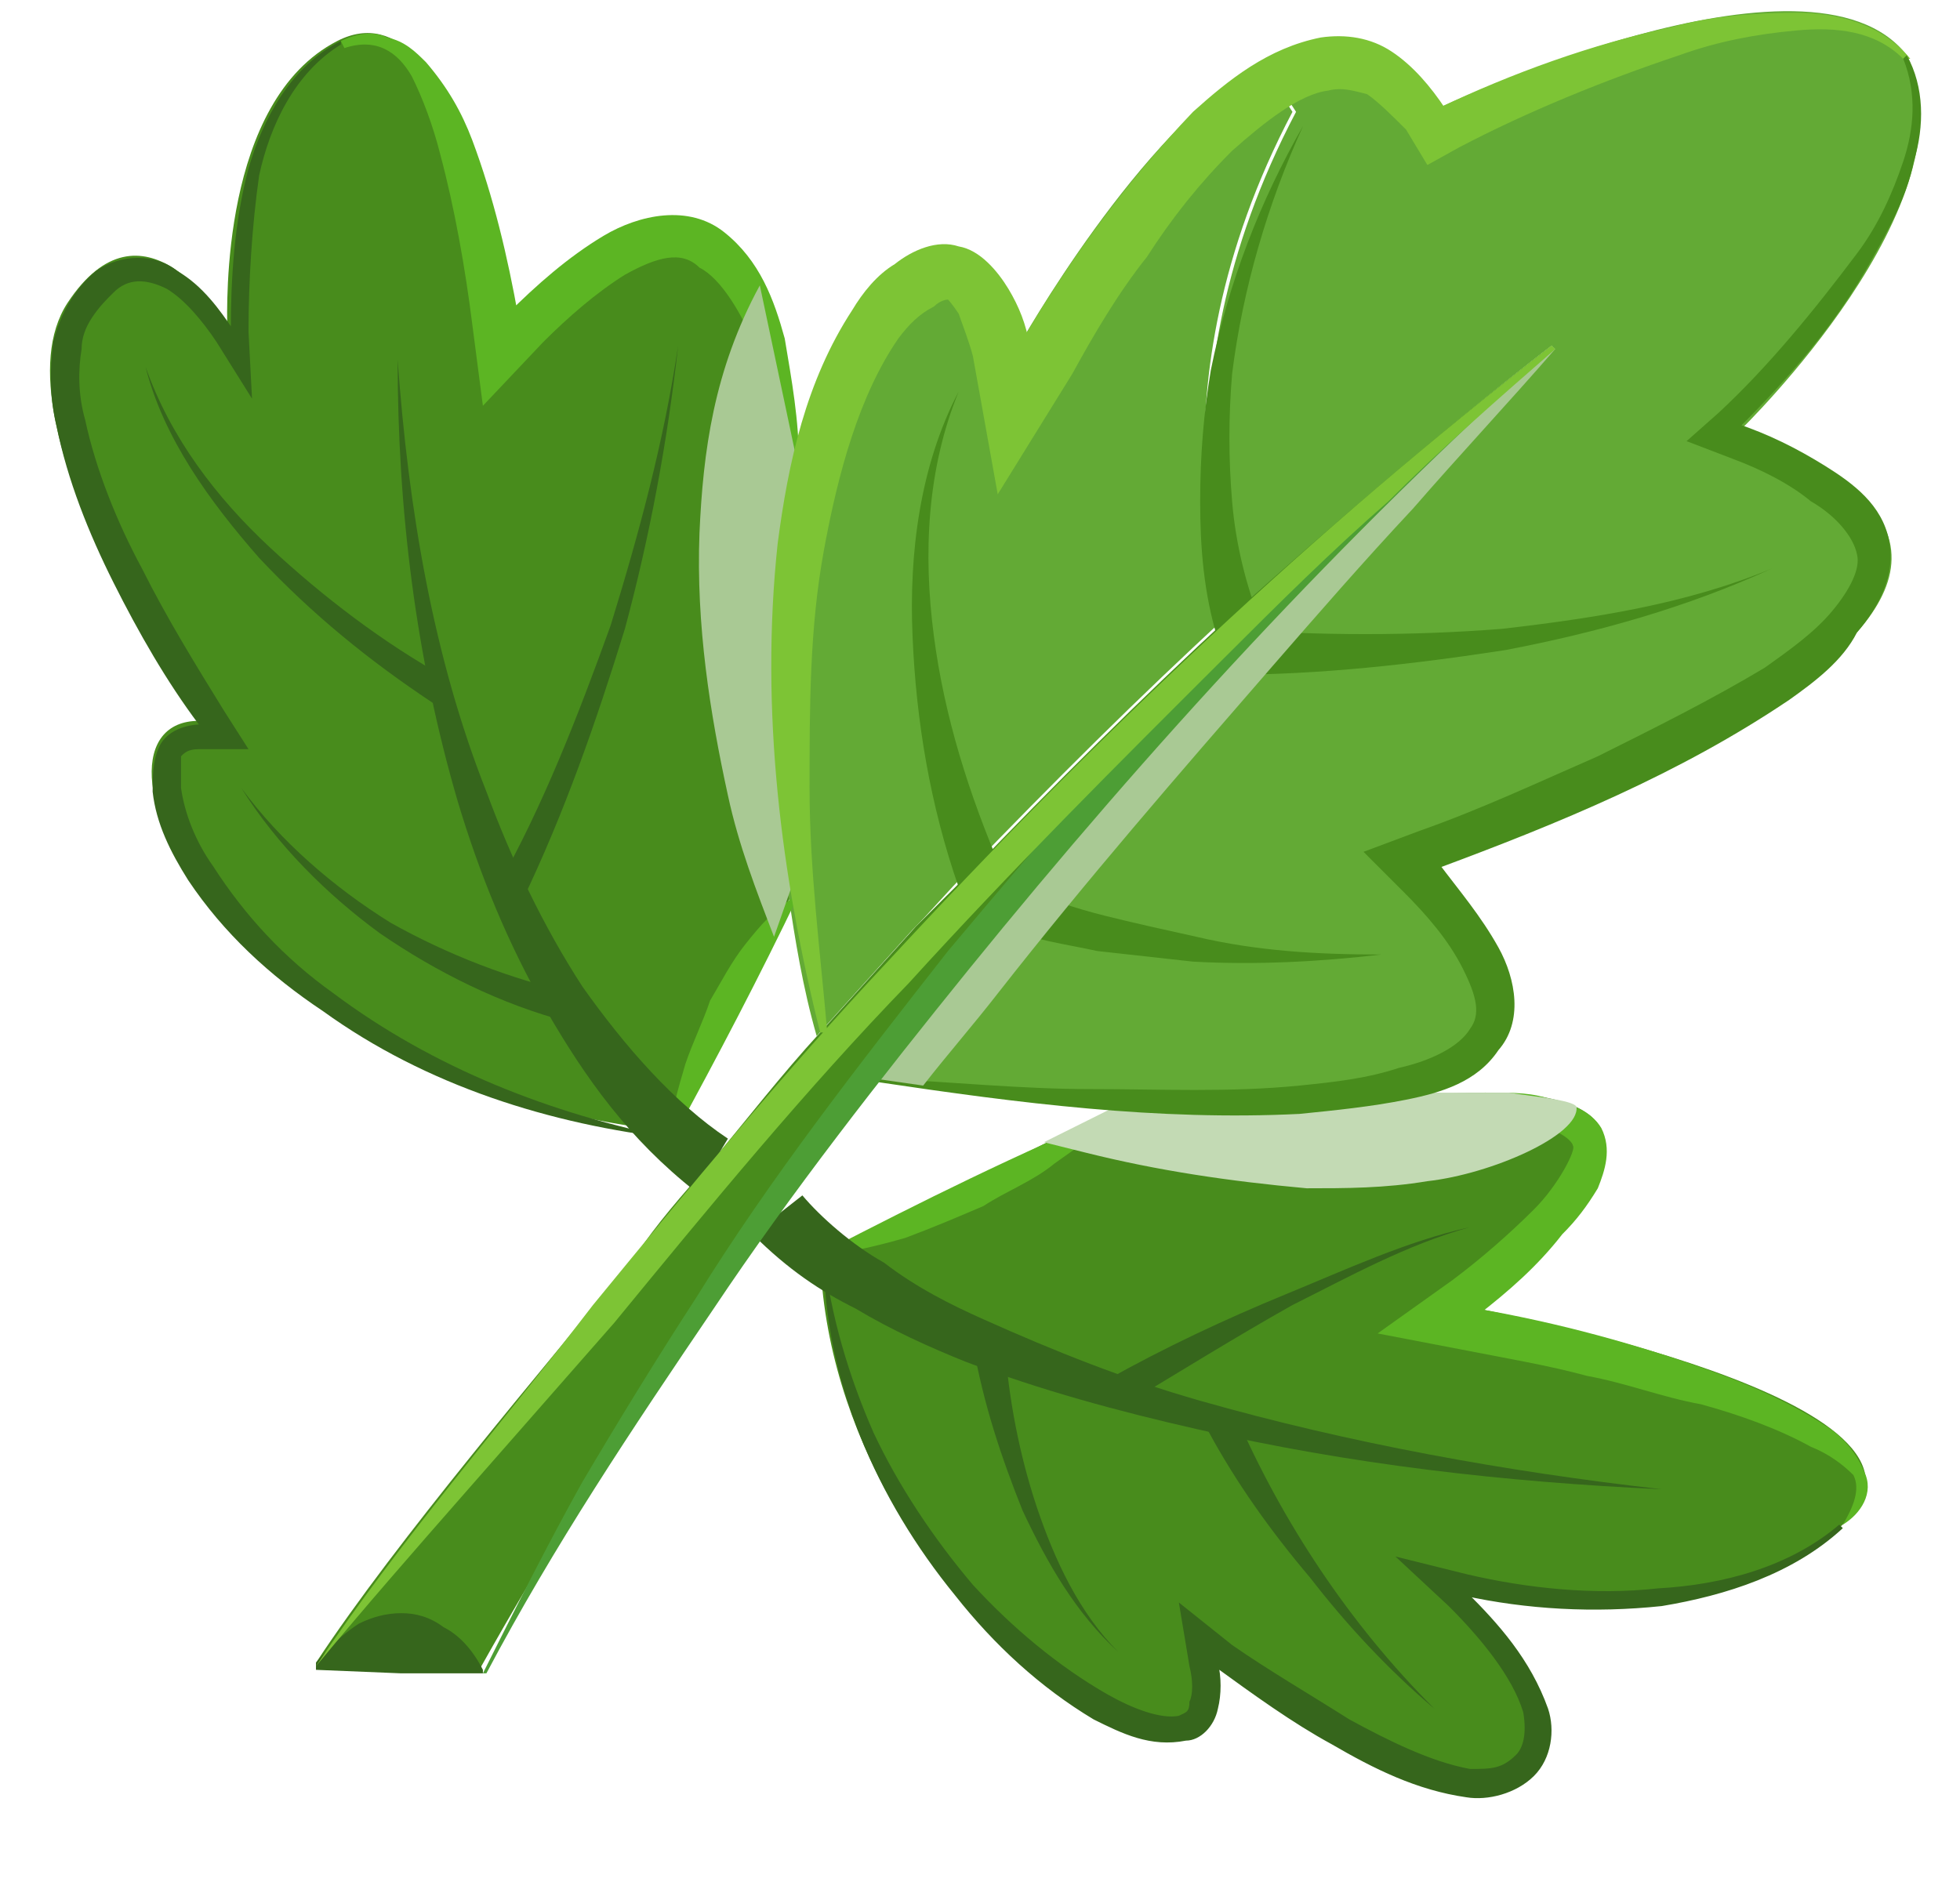
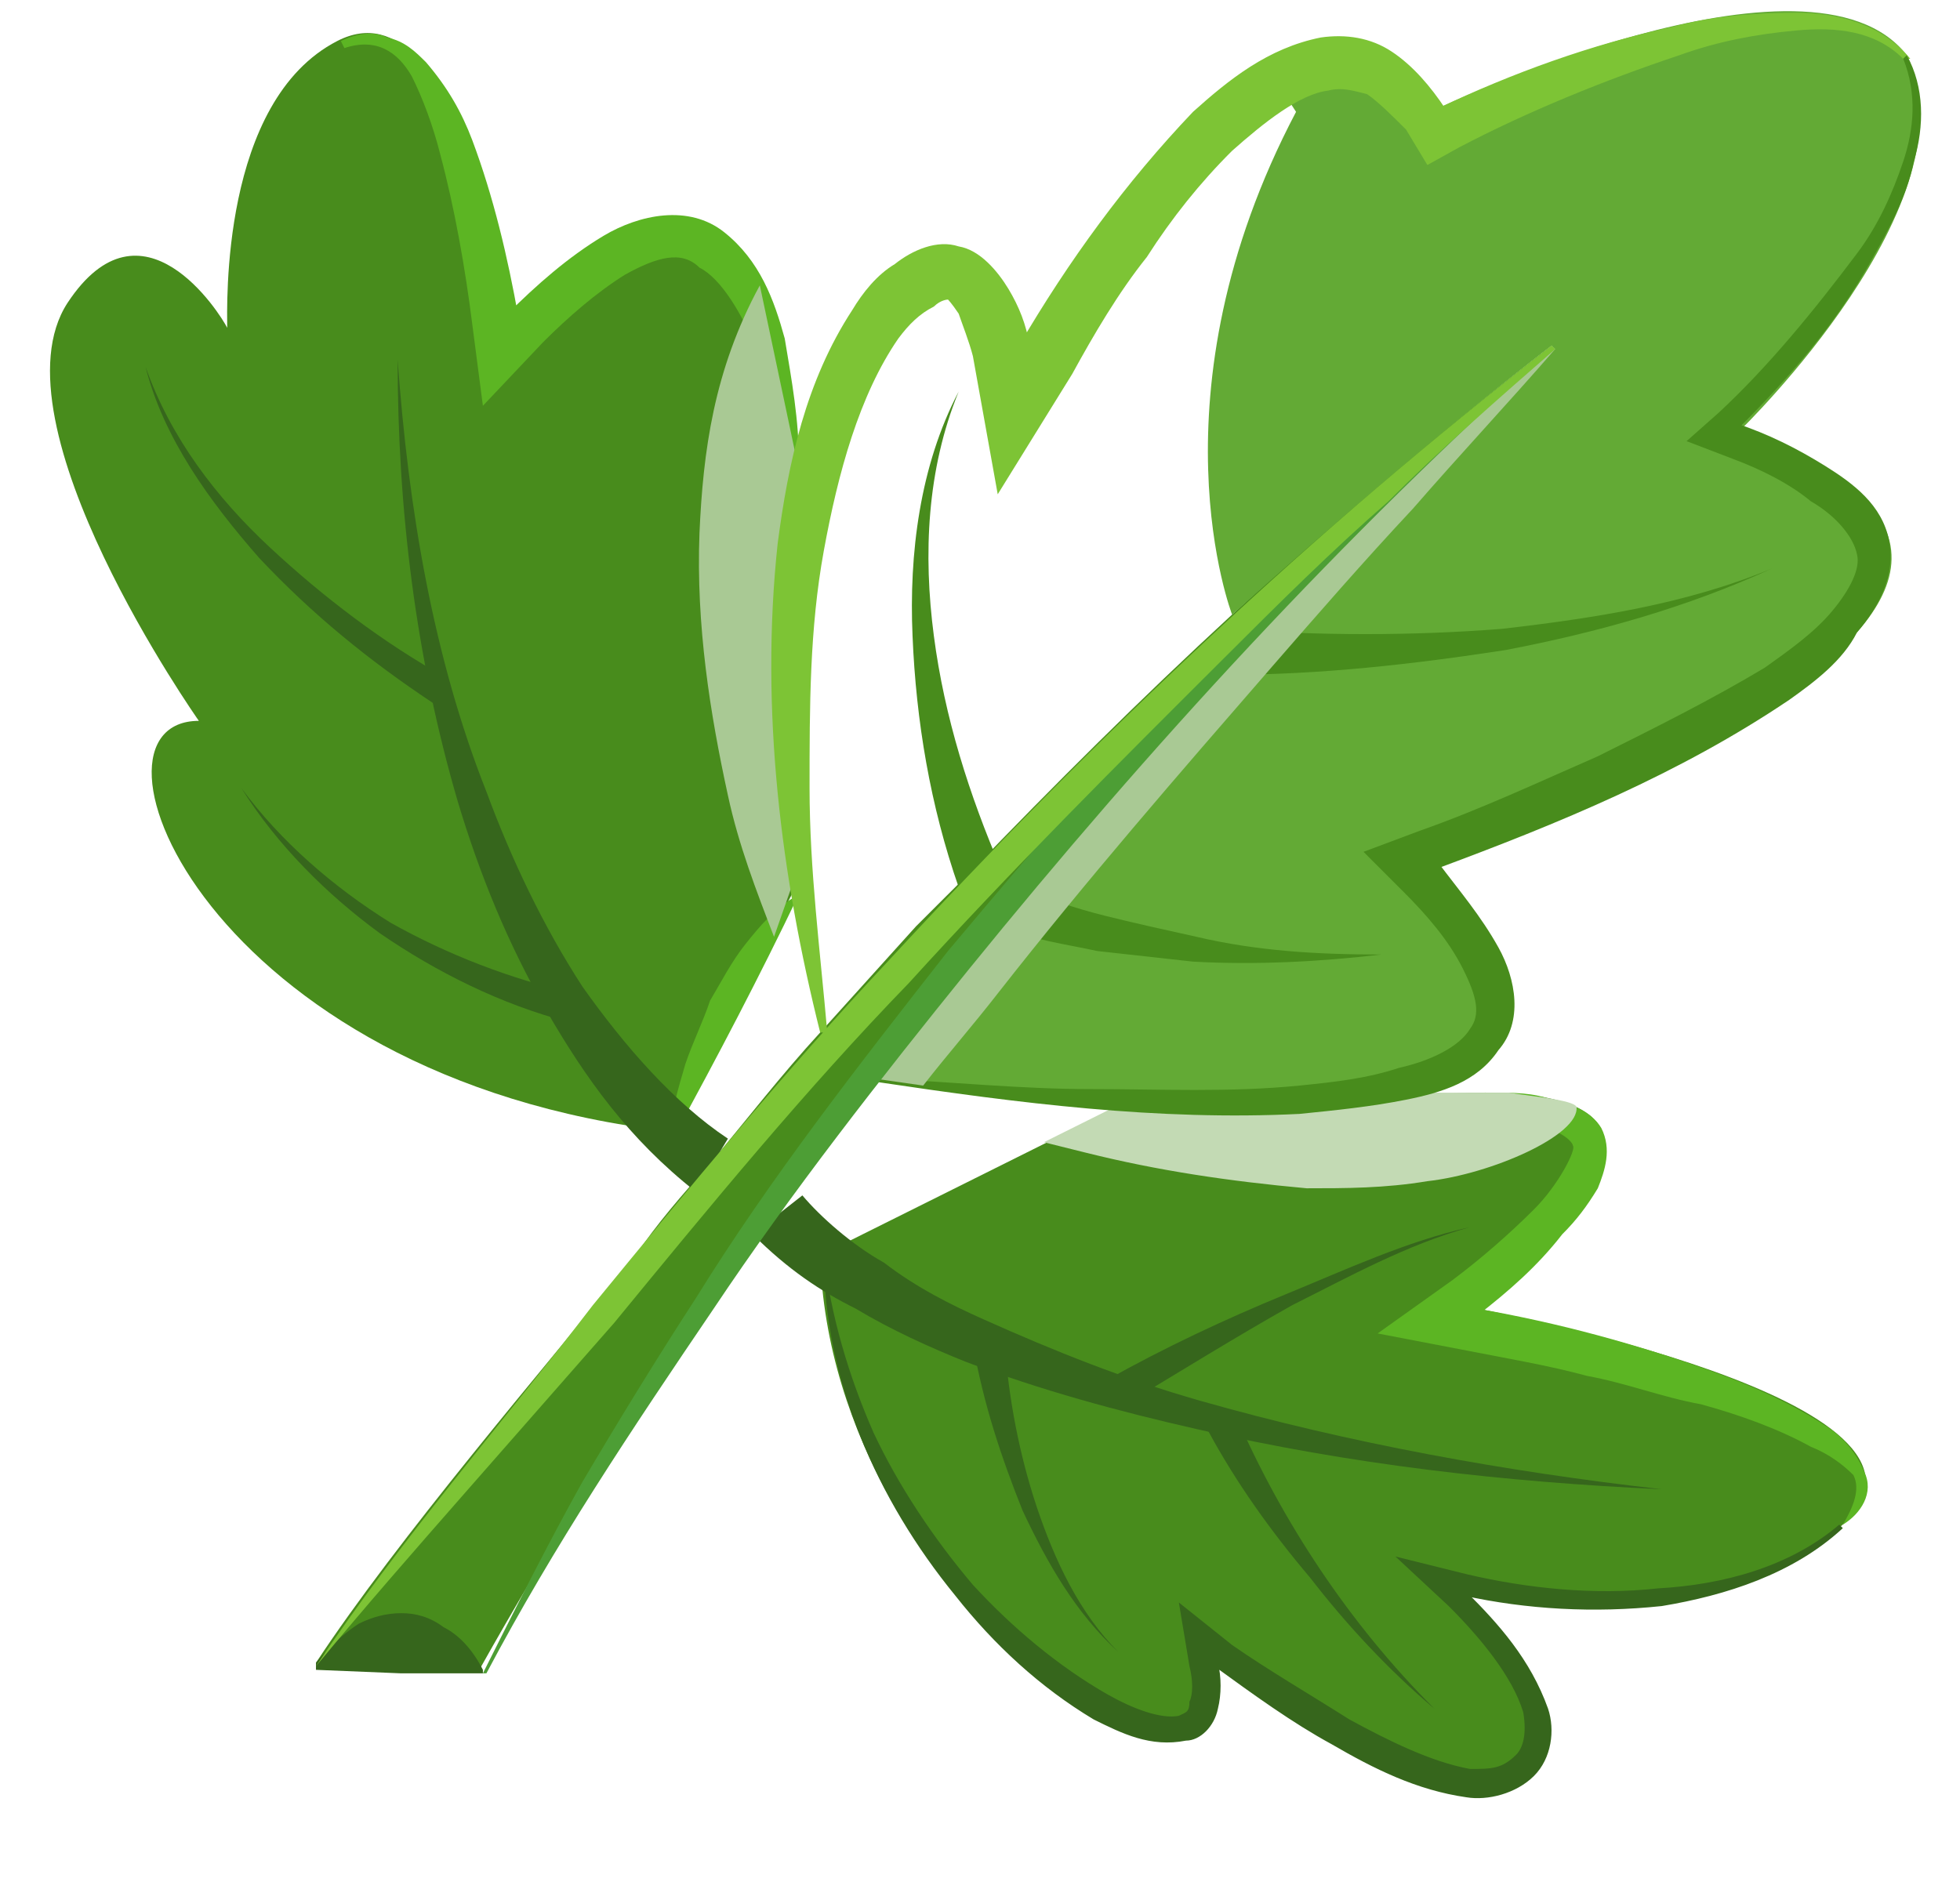
<svg xmlns="http://www.w3.org/2000/svg" width="24" height="23" viewBox="0 0 24 23" fill="none">
  <path d="M11.869 10.694C12.913 9.61 13.956 8.569 15.086 7.528C16.347 6.357 17.652 5.273 19 4.232C17.652 5.447 16.391 6.704 15.13 8.005C14.174 9.003 13.304 10.044 12.391 11.085C12.174 11.345 11.956 11.605 11.782 11.822C11.434 12.255 11.086 12.732 10.739 13.166C10.304 13.73 9.913 14.25 9.478 14.814C9.173 15.204 8.913 15.595 8.608 16.028C7.652 17.459 6.695 18.977 5.869 20.452L3.869 20.365C4.869 18.847 6.652 16.766 7.782 15.378C8.043 14.988 8.347 14.641 8.695 14.25C9.13 13.73 9.565 13.166 10.043 12.646C10.434 12.212 10.826 11.778 11.217 11.345C11.434 11.128 11.652 10.911 11.869 10.694Z" fill="#488C1C" />
  <path d="M8.217 13.859C2.522 13.209 0.826 8.829 2.435 8.829C2.435 8.829 -0.131 5.186 0.826 3.711C1.739 2.324 2.696 3.842 2.782 4.015C2.782 3.755 2.696 1.24 4.13 0.502C5.652 -0.278 6.217 3.885 6.217 3.885C6.217 3.885 9.304 0.242 9.739 5.663C9.435 6.964 9.348 8.742 9.696 10.954L8.217 13.859Z" fill="#488C1C" />
  <path d="M13.695 13.556C14.782 13.643 15.956 13.643 16.869 13.469H16.913C22.304 12.819 18.086 16.028 18.086 16.028C18.086 16.028 24.217 17.156 22.565 18.673C20.869 20.191 17.869 19.497 17.869 19.497C17.869 19.497 19.608 20.972 18.608 21.796C17.608 22.576 14.869 20.365 14.869 20.365C15.304 23.01 10.173 19.758 10.043 15.377L13.695 13.556Z" fill="#488C1C" />
-   <path d="M12.478 4.232C12.478 4.232 13.956 1.587 15.435 0.763L15.826 1.37C14 4.839 15.043 7.528 15.043 7.528C13.956 8.525 12.869 9.61 11.826 10.694C11.608 10.911 11.391 11.171 11.174 11.388C10.783 11.821 10.391 12.255 10 12.689C9.826 12.082 9.739 11.518 9.652 10.954C9.348 8.699 9.435 6.921 9.739 5.62C10.391 2.801 12.087 2.15 12.478 4.232Z" fill="#63AA35" />
  <path d="M12.391 11.084C13.261 10.043 14.174 9.003 15.131 8.005C16.348 6.704 17.652 5.403 19 4.232C17.652 5.273 16.348 6.4 15.087 7.528C15.087 7.528 14.044 4.839 15.87 1.37L15.478 0.763C16.218 0.329 17 0.329 17.609 1.327C17.609 1.327 22.174 -0.842 23.348 0.676C24.218 2.454 21.305 5.273 21.305 5.273C27.087 7.311 17.522 10.564 17.522 10.564C19.218 12.428 18.435 13.166 16.913 13.469H16.87C15.913 13.643 14.739 13.643 13.696 13.556C12.087 13.426 10.739 13.209 10.739 13.209C11.087 12.775 11.435 12.298 11.783 11.865C12 11.605 12.217 11.344 12.391 11.084Z" fill="#63AA35" />
  <path d="M4.174 0.503C4.348 0.416 4.565 0.373 4.739 0.459C4.956 0.503 5.087 0.633 5.217 0.763C5.478 1.067 5.652 1.37 5.783 1.717C6.043 2.411 6.217 3.148 6.348 3.885L6.217 3.842C6.565 3.495 6.956 3.148 7.391 2.888C7.826 2.628 8.435 2.498 8.869 2.845C9.304 3.192 9.478 3.669 9.609 4.146C9.696 4.666 9.783 5.143 9.783 5.663H9.739C9.609 5.186 9.478 4.709 9.261 4.276C9.087 3.842 8.826 3.408 8.565 3.278C8.348 3.061 8.043 3.148 7.652 3.365C7.304 3.582 6.956 3.885 6.652 4.189L5.913 4.97L5.783 3.972C5.696 3.278 5.565 2.541 5.391 1.891C5.304 1.544 5.174 1.197 5.043 0.936C4.869 0.633 4.609 0.459 4.217 0.589L4.174 0.503Z" fill="#5CB523" />
-   <path d="M8.26 13.946C6.739 13.773 5.217 13.296 3.956 12.385C3.304 11.951 2.739 11.431 2.304 10.78C2.086 10.434 1.912 10.087 1.869 9.696C1.869 9.523 1.869 9.306 1.956 9.133C2.043 8.959 2.26 8.872 2.478 8.872H2.434C2.043 8.352 1.695 7.745 1.391 7.138C1.086 6.53 0.826 5.88 0.695 5.229C0.608 4.883 0.608 4.536 0.652 4.189C0.739 3.842 0.912 3.538 1.173 3.321C1.478 3.104 1.912 3.104 2.173 3.321C2.478 3.495 2.695 3.798 2.869 4.059H2.826C2.826 3.408 2.869 2.714 3.043 2.064C3.217 1.457 3.565 0.806 4.173 0.502V0.546C3.608 0.893 3.304 1.543 3.173 2.15C3.086 2.758 3.043 3.451 3.043 4.059L3.086 4.883L2.652 4.189C2.478 3.928 2.26 3.668 2.043 3.538C1.782 3.408 1.565 3.408 1.391 3.582C1.304 3.668 1.217 3.755 1.13 3.885C1.043 4.015 0.999 4.145 0.999 4.275C0.956 4.536 0.956 4.839 1.043 5.143C1.173 5.75 1.434 6.4 1.739 6.964C2.043 7.571 2.391 8.135 2.739 8.699L3.043 9.176H2.434C2.304 9.176 2.26 9.219 2.217 9.263C2.217 9.349 2.217 9.479 2.217 9.653C2.26 9.957 2.391 10.303 2.608 10.607C2.999 11.214 3.478 11.735 4.086 12.168C5.304 13.079 6.739 13.643 8.26 13.946Z" fill="#36661C" />
  <path d="M9.782 10.954C9.304 11.952 8.782 12.949 8.26 13.903H8.217C8.217 13.6 8.304 13.339 8.391 13.036C8.478 12.775 8.608 12.515 8.695 12.255C8.825 12.038 8.956 11.778 9.13 11.561C9.304 11.344 9.478 11.128 9.782 10.954Z" fill="#5CB523" />
  <path d="M15.043 7.702C16.13 7.788 17.304 7.788 18.391 7.702C19.521 7.572 20.652 7.398 21.695 6.964C20.652 7.441 19.565 7.745 18.434 7.962C17.304 8.135 16.174 8.265 15 8.265L15.043 7.702Z" fill="#488C1C" />
-   <path d="M14.913 7.832C14.739 7.268 14.696 6.704 14.696 6.14C14.696 5.577 14.739 5.056 14.826 4.536C15.043 3.452 15.435 2.454 15.956 1.543C15.522 2.498 15.217 3.538 15.087 4.579C15.043 5.1 15.043 5.62 15.087 6.14C15.13 6.661 15.261 7.181 15.435 7.615L14.913 7.832Z" fill="#488C1C" />
  <path d="M12.478 10.867C12.783 10.997 13.174 11.127 13.522 11.214C13.869 11.301 14.261 11.388 14.652 11.474C15.391 11.648 16.13 11.691 16.913 11.691C16.174 11.778 15.391 11.821 14.609 11.778C14.217 11.735 13.826 11.691 13.435 11.648C13.043 11.561 12.652 11.518 12.261 11.344L12.478 10.867Z" fill="#488C1C" />
  <path d="M11.739 10.867C11.391 9.87 11.217 8.829 11.174 7.788C11.13 6.791 11.261 5.707 11.739 4.796C11.348 5.75 11.304 6.791 11.435 7.788C11.565 8.786 11.87 9.74 12.261 10.65L11.739 10.867Z" fill="#488C1C" />
  <path d="M10.087 15.377C10.174 16.115 10.391 16.852 10.696 17.546C11 18.196 11.435 18.847 11.913 19.411C12.391 19.931 12.957 20.408 13.565 20.755C13.87 20.928 14.217 21.059 14.435 21.015C14.522 20.972 14.565 20.972 14.565 20.842C14.609 20.755 14.609 20.581 14.565 20.408L14.435 19.627L15.087 20.148C15.522 20.451 16.043 20.755 16.522 21.059C17 21.319 17.522 21.579 18 21.666C18.261 21.666 18.391 21.666 18.565 21.492C18.652 21.405 18.696 21.232 18.652 20.972C18.522 20.538 18.13 20.061 17.739 19.671L17.087 19.064L17.956 19.28C18.696 19.454 19.522 19.541 20.304 19.454C21.087 19.411 21.913 19.194 22.522 18.673L22.565 18.717C21.956 19.28 21.13 19.541 20.348 19.671C19.522 19.758 18.696 19.714 17.913 19.541L17.956 19.497C18.348 19.888 18.739 20.321 18.956 20.928C19.043 21.189 19 21.536 18.783 21.752C18.565 21.969 18.217 22.056 17.956 22.013C17.348 21.926 16.826 21.666 16.304 21.362C15.826 21.102 15.348 20.755 14.87 20.408L14.913 20.365C14.957 20.538 14.957 20.755 14.913 20.928C14.87 21.145 14.696 21.319 14.522 21.319C14.087 21.405 13.739 21.232 13.391 21.059C12.739 20.668 12.174 20.148 11.696 19.541C10.739 18.37 10.087 16.895 10.087 15.377Z" fill="#36661C" />
  <path d="M22.565 18.674C22.695 18.457 22.782 18.24 22.695 18.067C22.565 17.936 22.391 17.806 22.174 17.72C21.782 17.503 21.304 17.329 20.826 17.199C20.347 17.112 19.913 16.939 19.434 16.852C18.956 16.722 18.434 16.635 18 16.549L16.869 16.332L17.782 15.681C18.13 15.421 18.478 15.117 18.782 14.814C19.087 14.51 19.304 14.077 19.26 14.033C19.26 13.99 19.13 13.86 18.913 13.816C18.739 13.73 18.521 13.686 18.304 13.686C17.826 13.6 17.347 13.6 16.869 13.556V13.513C17.347 13.426 17.826 13.383 18.304 13.383C18.521 13.383 18.782 13.383 19 13.47C19.217 13.513 19.478 13.6 19.608 13.816C19.739 14.077 19.652 14.337 19.565 14.554C19.434 14.771 19.304 14.944 19.13 15.117C18.826 15.508 18.478 15.811 18.087 16.115V16.028C19.087 16.202 20.043 16.462 21 16.809C21.478 16.982 21.956 17.199 22.347 17.459C22.565 17.589 22.739 17.806 22.826 18.023C22.956 18.283 22.782 18.544 22.565 18.674Z" fill="#5CB523" />
-   <path d="M13.739 13.6C13.478 13.86 13.217 14.033 12.913 14.25C12.652 14.467 12.304 14.597 12.043 14.771C11.739 14.901 11.435 15.031 11.087 15.161C10.783 15.248 10.435 15.334 10.087 15.378V15.334C11.261 14.727 12.478 14.12 13.739 13.6Z" fill="#5CB523" />
  <path d="M5.913 20.495H4.913L3.869 20.452V20.365C4.087 20.105 4.26 19.975 4.391 19.888C4.565 19.801 4.739 19.758 4.913 19.758C5.087 19.758 5.26 19.801 5.434 19.931C5.608 20.018 5.782 20.192 5.913 20.452V20.495Z" fill="#36661C" />
  <path d="M9.825 14.641C10.043 14.901 10.434 15.248 10.825 15.465C11.217 15.768 11.652 15.985 12.043 16.159C12.912 16.549 13.782 16.896 14.695 17.156C16.521 17.676 18.434 18.023 20.347 18.24C18.434 18.153 16.521 17.936 14.652 17.503C13.695 17.286 12.739 17.026 11.825 16.679C11.391 16.505 10.912 16.289 10.478 16.028C10.043 15.812 9.652 15.551 9.217 15.118L9.825 14.641Z" fill="#36661C" />
  <path d="M8.521 14.597C7.695 13.946 7.173 13.209 6.695 12.385C6.217 11.561 5.869 10.694 5.608 9.826C5.087 8.048 4.869 6.227 4.869 4.405C5 6.227 5.304 8.048 5.956 9.696C6.26 10.52 6.652 11.344 7.13 12.081C7.652 12.819 8.26 13.512 8.913 13.946L8.521 14.597Z" fill="#36661C" />
-   <path d="M6.087 10.867C6.652 9.87 7.087 8.742 7.478 7.658C7.826 6.53 8.13 5.403 8.304 4.232C8.174 5.403 7.956 6.574 7.652 7.701C7.304 8.829 6.913 9.956 6.391 11.041L6.087 10.867Z" fill="#36661C" />
  <path d="M5.304 8.612C4.521 8.092 3.826 7.528 3.174 6.834C2.565 6.14 2 5.36 1.782 4.492C2.087 5.36 2.652 6.097 3.304 6.704C3.956 7.311 4.695 7.875 5.478 8.309L5.304 8.612Z" fill="#36661C" />
  <path d="M6.956 12.516C6.13 12.299 5.347 11.908 4.652 11.431C4 10.954 3.391 10.347 2.956 9.653C3.434 10.304 4.086 10.868 4.782 11.301C5.478 11.692 6.26 11.995 7.043 12.169L6.956 12.516Z" fill="#36661C" />
  <path d="M13.565 16.895C14.261 16.505 15 16.158 15.739 15.854C16.479 15.551 17.218 15.204 18 15.03C17.218 15.247 16.522 15.637 15.826 15.984C15.131 16.375 14.435 16.808 13.783 17.199L13.565 16.895Z" fill="#36661C" />
  <path d="M15.13 17.329C15.695 18.63 16.521 19.888 17.565 20.929C17 20.452 16.478 19.888 16.043 19.324C15.565 18.76 15.13 18.153 14.782 17.503L15.13 17.329Z" fill="#36661C" />
  <path d="M12.304 16.462C12.348 17.112 12.478 17.806 12.695 18.457C12.913 19.107 13.217 19.758 13.695 20.235C13.174 19.758 12.826 19.151 12.521 18.5C12.261 17.85 12.043 17.199 11.913 16.462H12.304Z" fill="#36661C" />
  <path d="M9.304 3.495C8.739 4.535 8.609 5.533 8.565 6.53C8.522 7.658 8.695 8.742 8.913 9.74C9.043 10.347 9.261 10.91 9.478 11.474L9.782 10.607C9.609 9.306 9.565 8.005 9.695 6.704C9.739 6.444 9.782 6.227 9.826 5.967L9.304 3.495Z" fill="#A9C994" />
  <path d="M23.304 0.72C22.956 0.373 22.478 0.329 22 0.373C21.522 0.416 21.043 0.503 20.565 0.676C19.652 0.98 18.695 1.37 17.869 1.804L17.478 2.021L17.217 1.587C17.043 1.413 16.869 1.24 16.739 1.153C16.565 1.11 16.435 1.066 16.261 1.11C15.913 1.153 15.478 1.5 15.087 1.847C14.695 2.237 14.348 2.671 14.043 3.148C13.695 3.582 13.391 4.102 13.13 4.579L12.217 6.054L11.913 4.362C11.869 4.189 11.783 3.972 11.739 3.842C11.652 3.712 11.608 3.669 11.608 3.669C11.608 3.669 11.522 3.669 11.435 3.755C11.261 3.842 11.13 3.972 11 4.146C10.522 4.839 10.261 5.794 10.087 6.748C9.913 7.702 9.913 8.656 9.913 9.653C9.913 10.651 10.043 11.648 10.13 12.646H10.043C9.565 10.737 9.304 8.699 9.522 6.661C9.652 5.663 9.869 4.666 10.435 3.799C10.565 3.582 10.739 3.365 10.956 3.235C11.174 3.061 11.478 2.931 11.739 3.018C12 3.061 12.217 3.322 12.348 3.538C12.478 3.755 12.565 3.972 12.608 4.232H12.478C13.087 3.191 13.783 2.237 14.608 1.37C15.043 0.98 15.522 0.589 16.174 0.459C16.478 0.416 16.782 0.459 17.043 0.633C17.304 0.806 17.522 1.066 17.695 1.327H17.608C18.522 0.893 19.478 0.546 20.478 0.329C20.956 0.199 21.478 0.156 22 0.156C22.478 0.156 23.043 0.286 23.391 0.72H23.304Z" fill="#7DC435" />
  <path d="M12.782 13.99C12.956 14.033 13.13 14.077 13.304 14.12C14.174 14.337 15.043 14.467 16 14.554C16.478 14.554 16.956 14.554 17.478 14.467C18.261 14.38 19.347 13.903 19.304 13.556C19.261 13.47 18.739 13.426 18.478 13.383C18.13 13.383 16.869 13.383 16.869 13.383C16.565 13.47 16.217 13.47 15.913 13.513C15.174 13.556 14.478 13.556 13.739 13.513L12.782 13.99Z" fill="#C3DAB4" />
  <path d="M10.783 13.209C11.652 13.252 12.522 13.339 13.348 13.339C14.217 13.339 15.044 13.382 15.913 13.296C16.348 13.252 16.739 13.209 17.131 13.079C17.522 12.992 17.87 12.819 18 12.602C18.131 12.428 18.087 12.211 17.913 11.865C17.739 11.518 17.478 11.214 17.174 10.911L16.696 10.433L17.391 10.173C18.131 9.913 18.87 9.566 19.565 9.263C20.261 8.916 20.957 8.569 21.609 8.178C21.913 7.962 22.218 7.745 22.435 7.484C22.652 7.224 22.783 6.964 22.739 6.791C22.696 6.574 22.478 6.314 22.174 6.14C21.913 5.923 21.565 5.75 21.218 5.62L20.652 5.403L21.044 5.056C21.652 4.492 22.218 3.798 22.739 3.104C23 2.757 23.174 2.367 23.305 1.977C23.435 1.587 23.478 1.153 23.305 0.719L23.348 0.676C23.565 1.066 23.565 1.543 23.435 1.977C23.348 2.41 23.131 2.801 22.913 3.191C22.478 3.972 21.913 4.622 21.261 5.273V5.186C21.652 5.316 22 5.49 22.348 5.706C22.696 5.923 23.044 6.183 23.131 6.617C23.218 7.051 23 7.441 22.739 7.745C22.565 8.092 22.218 8.352 21.913 8.569C20.565 9.479 19.087 10.086 17.565 10.65L17.609 10.563C17.87 10.911 18.131 11.214 18.348 11.604C18.565 11.995 18.652 12.515 18.348 12.862C18.087 13.252 17.652 13.382 17.218 13.469C16.783 13.556 16.348 13.599 15.913 13.643C14.174 13.729 12.478 13.512 10.739 13.252L10.783 13.209Z" fill="#488C1C" />
  <path d="M11.304 13.296C11.609 12.905 11.913 12.559 12.217 12.168C13.304 10.78 14.435 9.479 15.565 8.178C16.13 7.528 16.696 6.877 17.304 6.227C17.869 5.576 18.478 4.926 19.043 4.275L19 4.232C16.391 6.574 14 9.132 11.783 11.821C11.435 12.298 11.087 12.775 10.696 13.209L11.304 13.296Z" fill="#A9C994" />
  <path d="M19.043 4.232C16.435 6.574 14.087 9.132 11.869 11.865C10.782 13.209 9.695 14.597 8.739 16.028C7.739 17.502 6.782 18.933 5.956 20.495H5.913C6.304 19.714 6.695 18.933 7.13 18.153C7.565 17.416 8.043 16.635 8.522 15.898C9.435 14.423 10.521 13.036 11.608 11.648C12.739 10.303 13.869 8.959 15.13 7.745C15.739 7.138 16.391 6.53 17.043 5.923C17.652 5.316 18.348 4.752 19.043 4.232Z" fill="#4D9E35" />
  <path d="M3.869 20.408C4.913 18.847 6.13 17.459 7.26 15.985C8.434 14.554 9.608 13.123 10.869 11.778C13.391 9.046 16.087 6.488 19 4.232L19.043 4.276C18.347 4.883 17.652 5.49 17 6.141C16.304 6.748 15.652 7.398 15 8.049C13.695 9.35 12.391 10.651 11.13 12.039C9.869 13.34 8.695 14.771 7.521 16.202L5.695 18.283C5.087 18.977 4.478 19.671 3.869 20.408Z" fill="#7DC435" />
</svg>